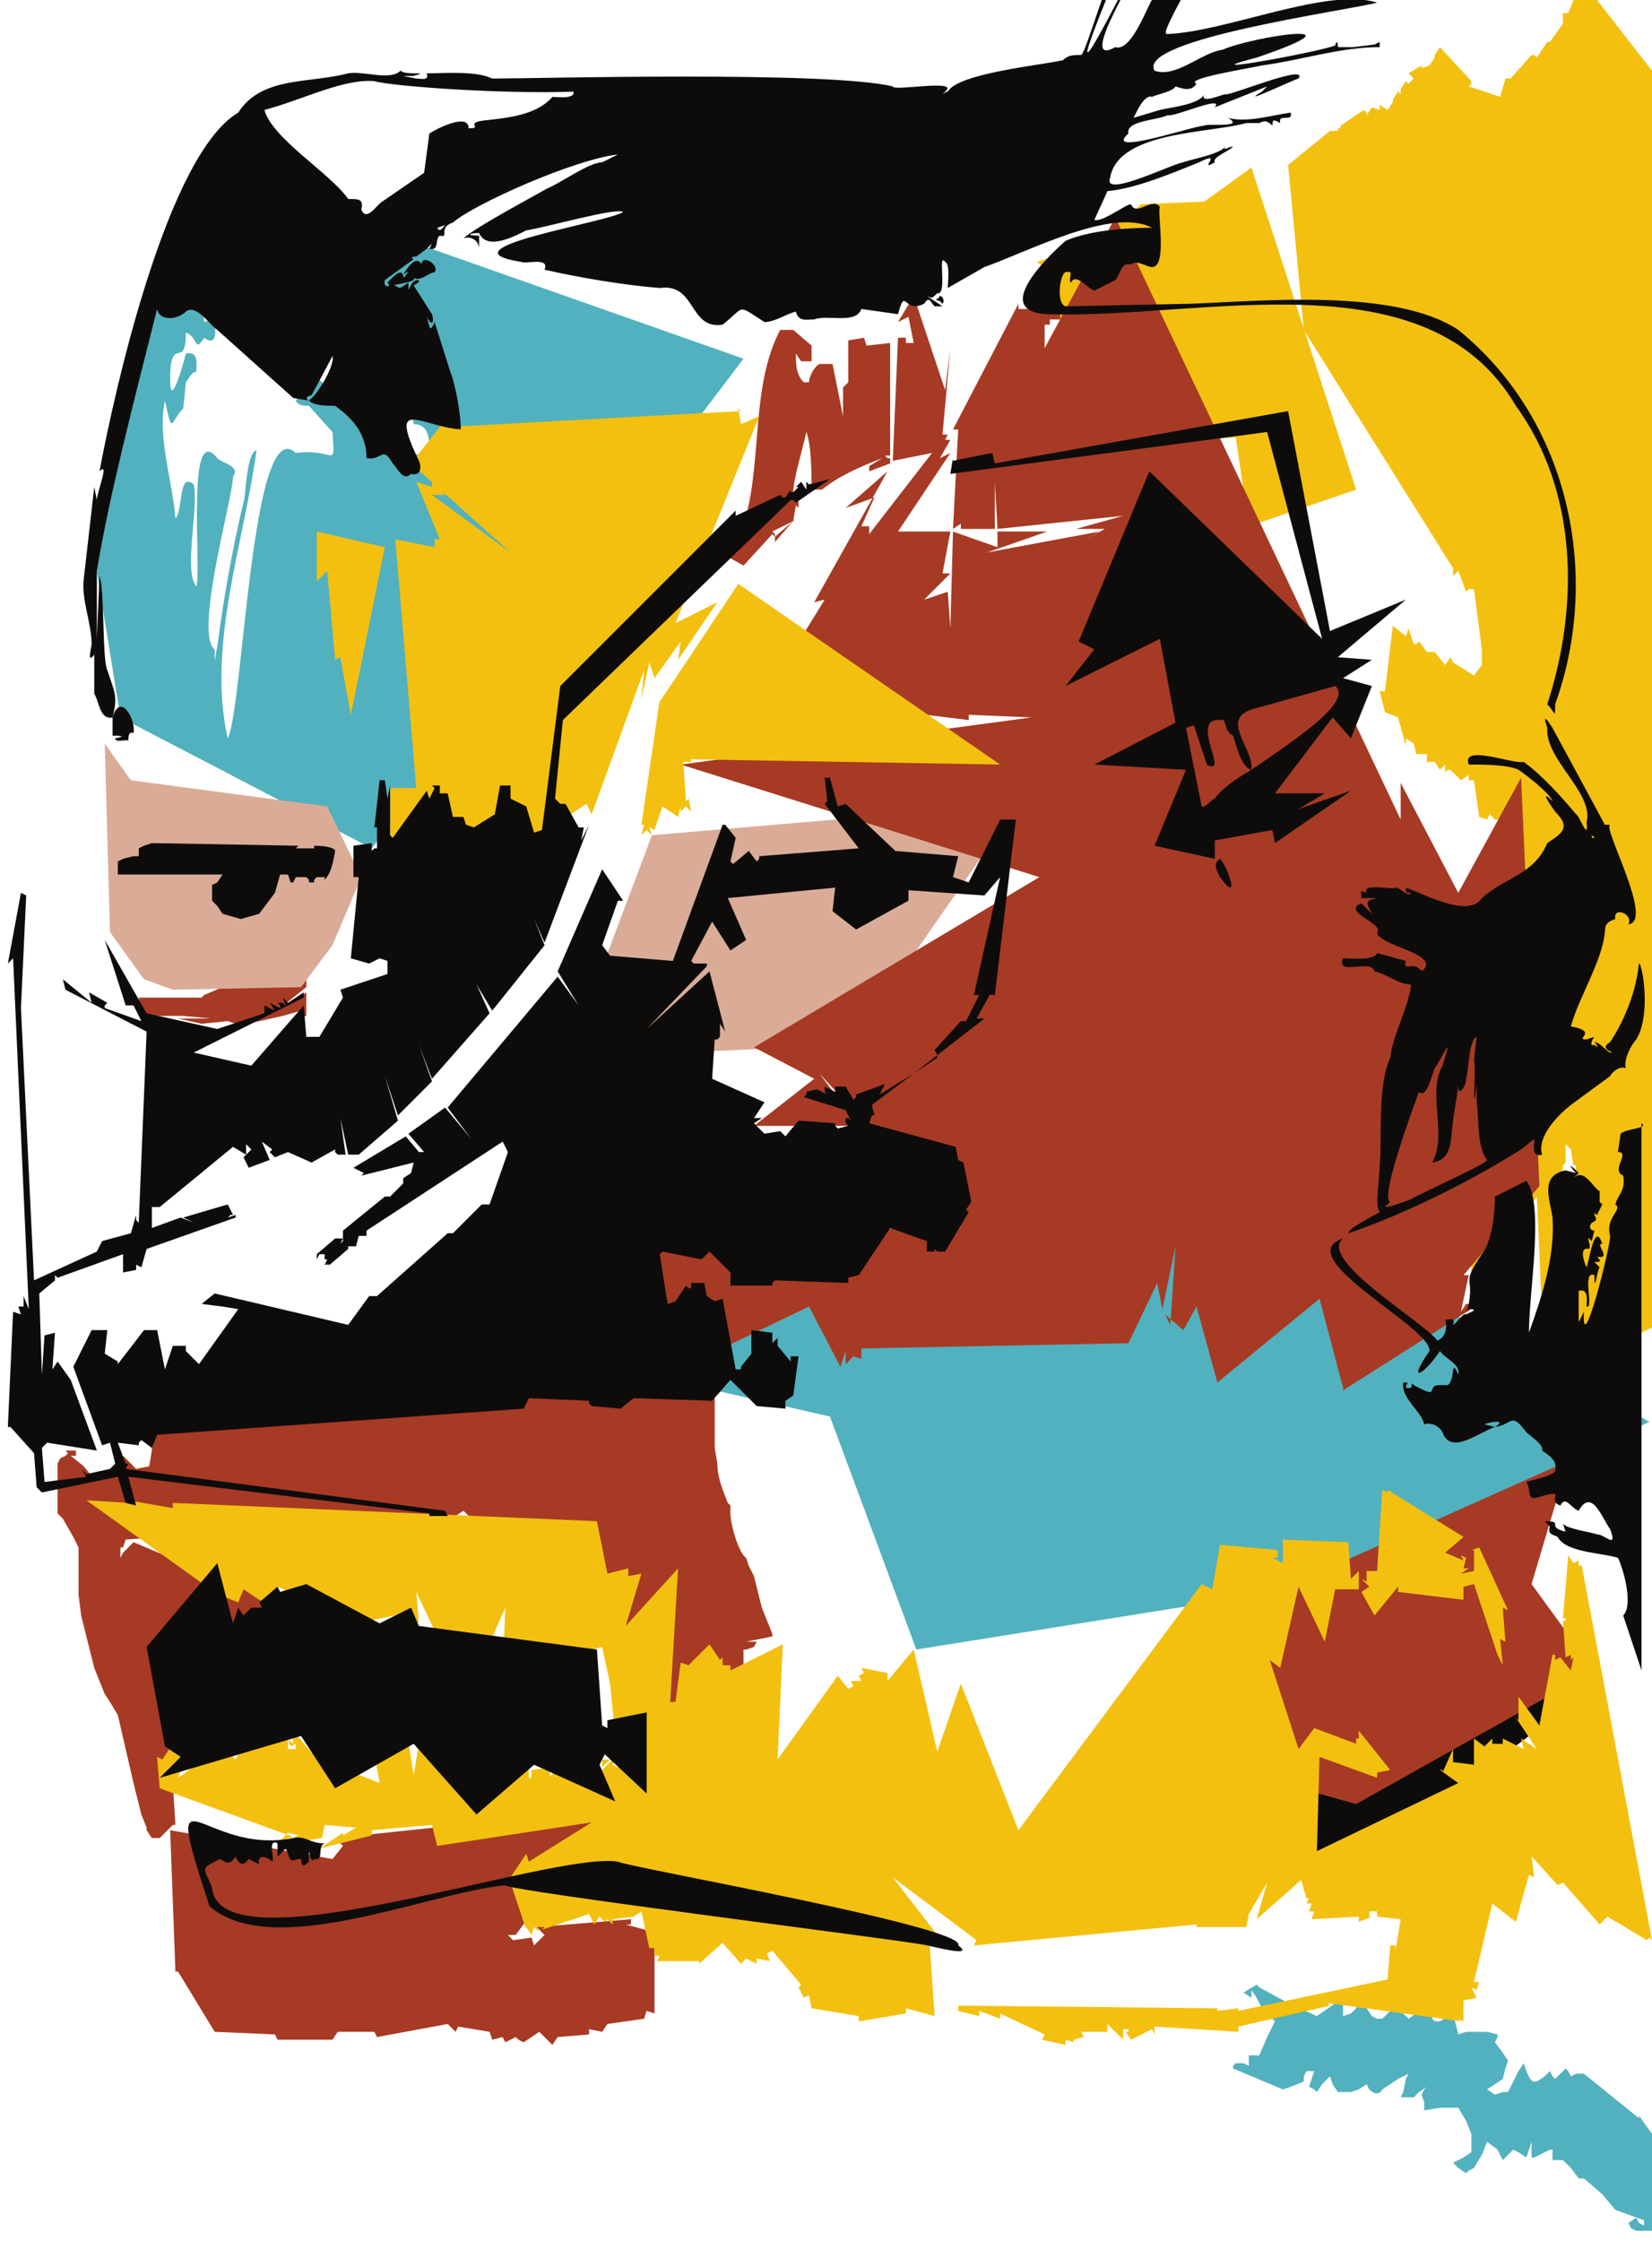
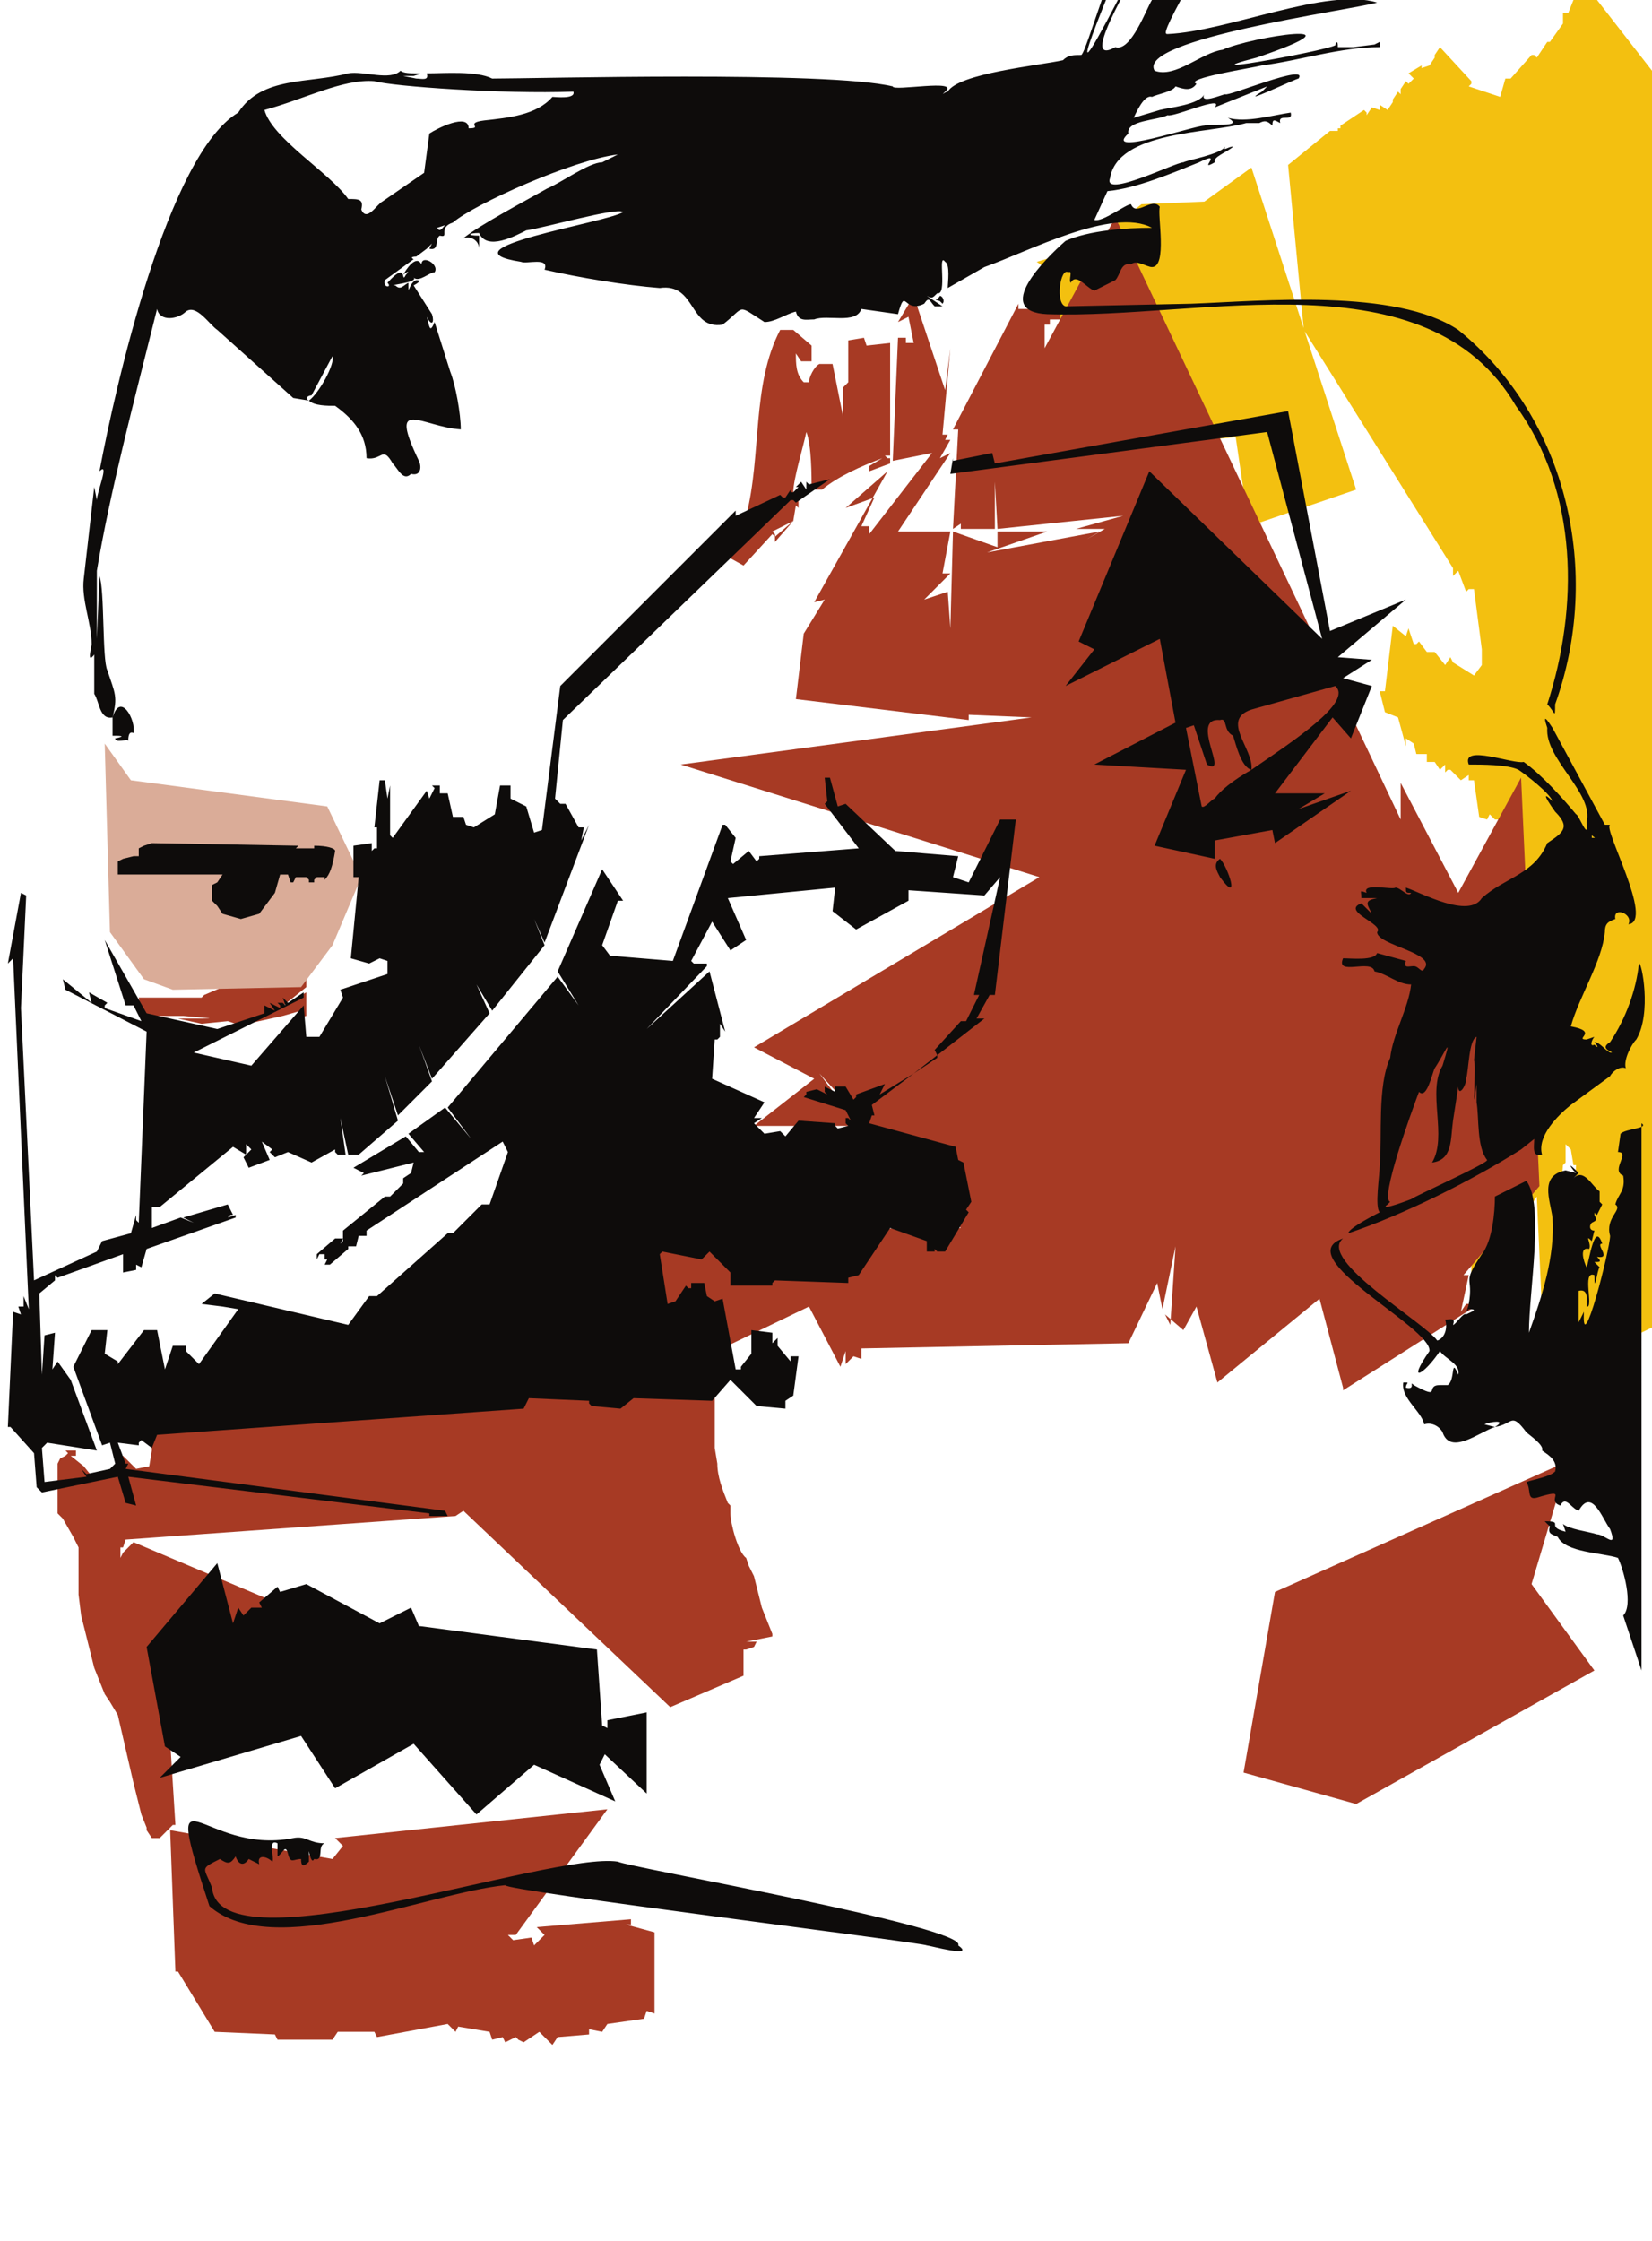
<svg xmlns="http://www.w3.org/2000/svg" viewBox="0 0 631 856" class="h">
-   <path d="m389 307-140 12-32 85 108-5Z" fill="#daac98" />
-   <path d="M284 137 142 324l-96-50-11-68 26-95 24 6c-3 4-8 0-7 6l3-1c2 3 2 11-3 7-4 6-2 0-7-2 0 15-6 0-6 18 0 12 5-6 6-10 5-1 4 4 4 7-2 0-3 3-4 4l-1 10c-5 5-4 11-7-3-3 14 3 31 4 45 3-3 1-18 7-13 2 9-4 33 1 39 2-7-4-64 8-49 2 2 9 3 6 7 0 8-15 60-7 66 0 8 0 3 1-1 2-16 6-39 10-55 1-3 1-19 5-20-5 36-19 75-11 110 6-12 9-125 26-109 15-2 15 7 14-8l-9-10c-2 0-4 0-5-2 4-5 0-14 6-17 4-1 1 7 3 9 4 4 12 12 15 17 3 0 7 2 9 4 0 4 7 7 9 9l9-3c0-4 0-10-6-10q1-5-44-42c-7-3-11 28-19 16-5-10-6-58-7-68l196 69Zm116 279 230 127-130 63-150 24-33-89-88-20 171-105Zm231 436h-6l-2-1-1-2 3-2 1 2 2 1v-2l-11-4-5-6-7-6h-2l-3-4-3-3h-4v-4h-1l-6 3h-1v-6l-2 6-3-2-2-1-4 4-2-4-4-3-2 5-3 5-2 1-1 1-3-2-2-2 4-2 3-2v-7l-2-5-3-5h-7l-6 1v-3l-1-3 1-2 1-1-3 2-2 2h-5l1-2 1-5 1-2-4 2-6 4c-1 2-3 2-5 0l-1-2-3 2-3 1h-5l-2-3-1-3-3 3-2 3-1-1-2-1 2-6h-3l-1 2v2l-5 2-3 1-19-8v-1l1-1h3l2 1v-4h4l3-7 3-6-5-5-2-4-2-3v3l-3-2 5-3 1 1 11 6 11 5 10-7v7l3-1 2-2 2-4 2 4 2 3 2 1h2l4-4 4 2 2 2 10-7-1 7 1 1h2l5-3 2 8 3-1h8l4 1v1l-1 2 3 4 2 3-1 3-1 4-6 4 3 2 3-1h2l4-8 2-3 1 3c2 5 3 5 7 2l2-2 1 2 1 1 4-4 1 1 1 2 2-1h3l21 17v-1l5 7" fill="#52b1be" />
-   <path d="m458 616 50 105 93-71Z" fill="#0e0c0b" />
  <path d="m498 126-6-63 16-13h3v-1h1v-1l9-6 1 1v1l2-3 3 1v-2l3 2 2-3v-1l2-3 1 1v-2l2-3 1 1 2-2-2-2 5-3v1l3-1 2-3v-1l2-3 12 13v1l-1 1 12 4 2-7h2l8-9h1l1 1 4-6h1l5-7V5h2l2-5h9l21 27v480l-33 16 4-78h-1l-1-6-2-2v7l-1 1-5 55-3 1-2-44-25 38v-27l12-155h-3l-2-2-1 2-3-1-2-14h-2v-2l-3 2-4-4h-1l-1 1v-3l-2 2-2-3h-3v-3h-4l-1-4-3-2v3l-3-11-5-2-2-8h2l3-25 5 4 1-3 2 6h1l1-1 3 4h3l4 5 2-3 1 2 8 5 3-4v-6l-3-23h-2l-1 1-3-8-2 2v-3l-57-91Zm20 61-41 14-5-34-62 5-7-67-7-5 20-6 20-16 24-1 18-13 40 123Z" fill="#f3c010" />
  <path d="m198 779-1-1-4 2-1-2-4 1-1-3-12-2-1 2-3-3-27 5-1-2h-14l-2 3h-21l-1-2-23-1-14-23h-1l-2-54 62 11 4-5-3-3 104-11-35 48h-3l2 2 7-1 1 3 4-4-3-3 36-3v2h-2l11 3v31l-3-1-1 3-14 2-2 3-5-1v2l-12 1-2 3-5-5-6 4-2-1ZM56 698l-2-5-3-12-6-26-3-5-2-3-4-10-5-20-1-8v-18l-2-4-4-7-2-2v-19l1-2 2-1 1-1-1-1h4v2h-2l5 4 4 5 8-4 1-3 2-2 5 5 5-1 1-6v-13l215-19v31l1 6c0 5 2 10 4 15l1 1v3c0 4 3 15 6 17l1 3 2 4 3 12 4 10v1l-10 2h4l-1 2-3 1h-1v10l-28 12-79-75-3 2-126 9-1 3h-1v4l1-2 4-4 52 22-38 54 2 32h-1l-5 5h-3l-2-3v-1ZM426 83l109 230v-14l22 42 24-44 7 156-29 34h2l-3 14 2-3h5l-52 33v-1l-9-34-39 32-8-29-5 9-7-6 2 4 2-30-5 24-2-10-11 23-102 2v4l-3-1-3 3v-5l-2 6-12-23-56 27-3-56 117-1-54-59 15 20h-40l23-18-23-12 109-65-137-43 134-18-24-1v2l-66-8 3-25 8-13-4 1 28-50-16 14 11-4-5 11h3v3l24-31-15 3 2-47h3v2h3l-2-10-4 2 6-10 12 36 2-16-3 33h2l-1 2h2l-4 7 4-2-20 30h20l-3 16h3l-10 10 9-3 1 14 1-37 17 6v-6h19l-23 8 43-8-5 3 7-4h-11l18-5-48 5-1-18v18h-13v-2l-3 2 2-38h-2l25-48v2h16v4h-4v2h-2v9l27-50ZM68 389h7c9 0 5 0-5-1H54l-1-7h24l1-1 7-3 32-3v3l-10 8 10-6v9l-4 1 1-2 1-1-7 2-18 4 2-1h-2l-3-1-10 1m226-203c-4 3-13 9-18 9 6-23 2-50 13-71h5l7 6v6h-4l-2-3c0 4 0 8 3 11h2c0-2 2-6 4-7h5l4 20v-11l2-2v-16l6-1 1 3 9-1v43h-2l1 1h1v2l-8 3v-2l5-3c-8 3-17 7-23 12h-4c0-5 0-17-2-22-1 5-5 18-5 23l2 2v4l-1-1-8 4 8-4-1 6-8 4 1 1v1l7-6-7 8v-2l-1-1-11 12-9-5m324 347-112 50-12 69 43 12 91-51-24-33 14-47Z" fill="#a73a24" />
-   <path d="m631 741-1-1-1 1-15-9-3 3-14-16-2 1-10-11 1 8-2-1-5 18-9-7-7 30h2l-1 3-2-1 2 4-5 1v8l-2-1 1 1-51-7 1 1-35 8v2l-32-2v3l-1-2-8 4-2-3h1v-1h-2v4l-6-6v3h-10l1 2-4 1v1l-3-1v2l-9-2 1-2-17-8v2l-8-3v2l-8-2v-2l99 1v1l8-1v1l57-12 1-13h2v2l2-12-9-1v-2h-3v2h1l-5 2v-2l-18 1 1-3h-2l1-3h-2l1-2h-1l-2-7-17 15 4-14-7 12-1 5h-19v-1l-85 8 1-2-32-24 17 22-163-22 6-9 1 3 24-15-59 9-2-8-23 2v2l-20 5 9-6v1l5-3-12-1-1 5-7 1-55-20-1-12 2 1 20-30-14 37 17-12 5 5 2-4 18-6v6h3v-2l-2 1-1-3 2 2-1-6 19 22 5-5 10 4-2-11 13-5 2 13 2-12 31 19 11-11v5h1v-3l7-1v3h1v-4l17 4 6-6h-1l5-6-4 8 2 1v-2l-3-30-3-14-38 10 1-25-15 34-19-40 1 12-4-4-20 4-30-14-4 7-9-6-2 5-5-2v1l-53-38 16 1v-1l17 3v-2l162 7 4 20 8-2v3l5-1-6 20 20-22-3 51h2l2-15 3 1 8-8 4 6 1-1v3h3v2l20-10-2 44 23-32 4 5 2-1-1-2h4l-1-2 2-1-1-2 10 2v3l10-12 9 39 9-26 22 56 70-94 4 2 3-17 22 2v3h-2l4 2v-9l25 1 1 14 3-3v7h-9l-4 20-10-21-7 31-4-3 11 34 6-8 16 6v-2h1v-3l12 15-5 1v2l-22-8-1 36 54-26-7-5h1v1l4-9v5l8 1v-10l4 3 3-3v2h4v-2l8 4-1-4 6 4-8-12 1 1v-9l8 11 5-27h1v2l2-1 4 5 1-5-1 1v-2l-2 1-1-14h1v-1h-1l2-24 2 3 2-1v2h1v-1l27 144Zm-303 29-18-3-1-5-2 1-2-4 1-1-11-13-2 1 1 3-5-1v2l-4-2-2 2-7-8-9 8v-1h-16l1-2h-2v-3h-2l-3-14-3 2-8 1v2l-2-2-1 1-2-2-2 3-2-4-18 6 1-1h-3l1 2-2-2-1 3-2-3v1l-6-18 160 22 2 29-11-3v2l-18 3v-2Zm-218-70-3 3 7-2-4-1Zm120-28h3l-3 3v-3Zm342-40-9-27-4 1v5l-25-3v-2l-9 11-5-9 3-2-3-3 2 1v-4h4l2-31 2 1v-1l29 18-7 6 7 3-1-2 2 1-1 4h2l-3 2 5-1v-8h-1l3-1 11 24-2-1 1 13-2-1 1 10-2-4ZM149 357v-56h10l-8-95 15 3v-3h2l-9-22 6 2v-3l5 6h-5l30 22-38-34 15-19v5l111-6-1-1 1 6 7-3-32 79 16-8-15 22 1-7-10 14-2-6-3 14 1-11-20 55-2-4m21 12 1-4h-1l7-48v1l30-45 100 69-118-2v1h-3l1 15 1-1 1 5-2-2-2 2v-2l-1 4-6-4-3 9-2-1 1 3-2-2-2 2Zm-111-46-4-22-2 1-3-34-4 4v-19l26 6-13 64Z" fill="#f3c010" />
  <path d="m40 284 2 72 13 18 11 4 49-1 12-16 11-26-13-27-75-10Z" fill="#daac98" />
  <path d="m360 116-1-1c-3-1-1 0 0-2 1 0 2 2 1 3Zm233 162 20 37h2c-3 1 17 37 7 38 2-4-6-7-5-2-3 1-4 2-4 5-1 11-10 25-13 36 11 2 1 5 6 5l3-1c-1 1-2 4 0 3 2 2 1 0 0-1 2 0 4 3 6 4 3 0-5-1 0-4 6-9 10-20 11-30 1-1 5 19-1 29-2 2-5 8-4 11-2-1-5 1-6 3l-15 11c-5 4-13 12-11 19-4 1-3-3-3-6l-5 4c-19 12-45 25-66 32 0-2 12-8 12-8-2-2 0-14 0-18 1-11-1-30 4-41 1-9 7-19 8-28-5 0-9-4-14-5-1-5-15 2-12-5 3 0 12 1 13-2l11 3c-1 3 1 2 3 2s3 3 4 1c5-6-18-9-18-14 3-3-14-8-6-11l4 4c-2-4-3-5 2-6h-6c0-3-1-3 2-2-2-4 10-1 11-2 2 0 5 4 6 2-2 0-2 0-2-2 6 2 24 12 29 4 9-8 20-9 25-21 6-4 9-6 3-12-5-7-4-7-1-4-1-3-10-10-13-12-4-2-14-2-19-2-3-8 17 0 21-1 7 5 15 14 20 20 1 0 5 11 4 3 3-11-16-24-15-36-2-6 0-3 2 0Zm-25 165c-4-5-3-16-4-22v-7c-2 17 0-8-1-9l1-9c-3 1-3 13-4 16 0 3-3 7-3 3l-2 13c-1 7 0 15-8 16 6-10-2-27 4-37 4-13 1-5-3 1-1 2-3 12-6 9-3 8-15 41-11 42l-1 1c-4 3 9-2 9-2 1-1 30-14 29-15Zm40-123c2 0 1 0 0-1v1Zm-142 15c-1-2-3-5 0-7 3 3 8 18 0 7Zm-342 1v-1h-3l-1 1v1h-2v-1l-1-1h-4l-1 2h-1l-1-3h-3l-2 7-6 8-7 2-7-2-2-3-2-2v-6l2-1 2-3H45v-5l2-1 4-1h2v-3l2-1 3-1 56 1-1 1h7v-1c5 0 8 1 8 2-1 6-2 9-4 11Zm-88-71v-15c-3 4-1-3-1-4 0-8-4-17-3-25l4-35 1 5c0-3 5-15 1-11 6-32 26-121 53-137 9-14 27-11 42-15 6-1 16 3 20-1 2 2 12 0 5 2h-4l5 1c2 0 5 1 4-2 7 0 19-1 25 2 17 0 128-3 153 3 0 2 26-3 20 2-2 2 0 0 1 0 4-7 35-10 44-12 2-2 4-2 7-2 2-1 13-41 17-40-4 11-29 69-3 19l10-18c1 2-27 45-11 36 6 2 12-15 14-18h11c-7 13-6 13-5 13 23-1 61-18 80-12-11 3-92 14-85 26 8 3 18-7 26-8 11-5 57-12 13 3-31 8 34-4 30-5 1-2 1 0 1 1h6l8-1 2-1v2c-15 0-30 5-45 7-4 1-30 5-25 7-2 3-5 2-8 1-1 2-7 3-9 4-3-1-6 6-7 8l10-3c4-1 15-2 17-6-2 4 7 0 8 0 1 1 32-12 28-6-1 0-24 11-14 5l2-2-20 8c4-5-16 4-18 3-4 2-16 2-15 7-10 9 25-3 29-3 1-1 16 1 9-3 7 2 17-1 24-2 1 4-5 0-4 4-2-1-3-2-3 1-2-2-3-2-5-1h-5c-14 4-49 3-52 21-3 8 25-6 28-6 2-1 14-3 16-6-1 2 1 0 3 0-2 2-8 4-7 6-7 4 4-5-6 0-10 4-24 10-35 11l-5 11c3 1 12-6 14-6 2 5 8-3 11 1-1 3 3 23-3 23-2 0-6-3-8-1-4-1-4 4-6 6l-8 4c-3-1-7-7-9-3-1-1 1-5-1-4-3-2-5 12-1 13l48-1c27-1 78-6 102 10 42 34 55 93 37 143 0 6 0 3-3 0 12-37 12-81-12-114-34-58-120-33-179-35-21-1-1-21 7-28 9-4 23-5 33-5-15-8-47 9-64 15l-14 8c0-2 1-9-1-10-3-4 1 13-3 12-2 2-2 2-4 1l6 4h-3c-2-2-2-4-4-1-8 4-7-7-10 4l-14-2c-2 6-13 2-18 4-3 0-6 1-7-3-4 1-8 4-12 4-11-7-7-6-16 1-13 2-10-16-24-14-13-1-31-4-44-7 2-5-7-2-9-3-32-5 33-15 39-19-2-2-30 6-37 7-4 2-15 8-18 1-4 0-5 1 0 1v5c0-3-3-5-6-4 6-5 25-15 32-19 5-2 16-10 21-10l6-3c-17 2-55 19-63 26-6 2-1 6-5 5-2 1 0 6-4 5l1-2-2 2-4 3s-3 0-1 1l-11 8c-1 3 3 3 1 1 8-9 5 1 7-3 2-2 0-1-1 0 1-2 5-8 7-4 0-4 7 0 5 3-2 0-6 4-8 2 2 2-11 3-7 3 2 2 3 0 5-1 0 6 0 0 3-1 3 0-1 2-1 2l7 11c1 3 0 5-2 1 1 3 1 7 3 2l6 19c2 5 4 16 4 22-15-1-28-13-16 12 1 2 1 6-3 5-3 3-5-2-7-4-4-7-4-1-10-2 0-9-5-15-12-20-3 0-8 0-10-2l-6-1-29-26c-3-2-8-10-12-7-3 3-10 4-11-1-9 36-18 70-23 100v26l1-24c2 5 1 32 3 36 3 9 4 10 2 18 3-10 9 1 8 6-2-1-2 2-2 3 0-1-5 1-5-1 5-1 1-1-1-1v-7c-5 1-5-6-7-9Zm91-129-8 15c-1 0-3 1-1 2 4-3 10-14 9-17Zm43-50-3 1c1 2 2 0 3-1Zm-69-44c3 11 25 24 32 34 4 0 6 0 5 4 2 5 6-2 8-3l16-11 2-15c3-2 15-8 15-2 6 0-2-2 6-3 9-1 20-2 26-9 1 0 9 1 8-2-27 1-69-2-76-4-12-1-27 7-42 11ZM61 679l8-8-6-4-7-38 27-32 6 23 2-6 2 3 3-3h4l-1-2 7-6 1 2 10-3 28 15 12-6 3 7 68 9 2 29 2 1v-3l15-3v31l-16-15-2 4 6 14-31-14-22 19-24-27-30 17-13-20-54 16Zm566-41-7-21c4-4 0-18-2-22-6-2-20-2-23-8-2-1-4-1-3-4l-2-2c8 0 0 2 8 4l-1-3c2 2 10 3 13 4 3 0 8 6 5-2-3-4-7-16-12-7-3-1-5-6-7-2-6-2 4-7-9-3-4 1-2-3-4-6 3-1 9-2 11-4 1-4-2-6-5-8 1-2-5-6-6-7-6-8-5-3-12-2 5-3-2-2-4-1l4 1c-6 2-17 11-20 2-1-2-4-4-7-3-1-5-9-10-8-16 3 0 1 0 1 2 4 1 1-3 3-1 11 6 4 0 10 0h3c3-2 1-11 4-4 1-4-5-6-7-9-6 9-13 13-4 0 1-9-54-36-33-43-10 8 31 32 36 39 3-1 4-5 3-8 2 0 4-1 3 2 1 0 4-5 5-4 2-1 5-2 1-2-2 3 0-1 0-2 2-11-3-7 5-19 4-5 5-16 5-22l12-6c7 9 1 42 1 58 5-14 10-29 9-44-1-7-5-16 5-18l4 1-1-1c-3-4 1 0 2 1l-2 2c4-4 7 3 10 5v4l1 1-2 4c-1 0-1-2-1 0 1 2 1 2-1 3-1 1-1 3 1 3l-1 4c-3-3 0 1-1 3-4-1-2 5-1 7 1-2 3-18 6-9-3 0 4 6-2 5 2 2 1 2-1 2l2 2c-1 1-2 11-2 3-5-2 0 13-3 12 0-2 1-7-3-6v12l2-4c-1 19 10-24 10-29-2-7 5-10 2-12 1-4 4-5 3-11-5-2 3-9-2-9l1-7c2-2 11-2 8-4M516 302l-29 20-1-5-22 4v7l-23-5 12-29-35-2 31-16-6-32-36 18 11-14-6-3 27-65 66 64-21-79-121 16 1-6v1l15-3 1 4 112-20 16 84 29-12-26 22 13 1-11 7 11 3-8 20-7-8-22 29h19l-10 6 20-7Zm-38-8c-4-1-6-10-7-13-4-2-2-7-5-6-12-1 4 22-5 17l-5-15-3 1 6 30c1 1 4-3 5-3 2-3 7-7 14-11Zm0 0c16-11 39-26 32-32l-32 9c-12 4 1 15 0 23ZM354 743c-1-1-162-21-161-23-30 3-89 29-113 8-19-58-3-19 32-26 5-1 6 2 12 2-3 1 0 7-4 6q-1 2-2-3v4c-2 2-3 2-3-1-3 0-4 2-5-2s-2 0-4 1v-5c-4-2-1 6-2 7-2-2-6-3-5 1l-4-2c-2 3-4 2-5-1-2 3-3 3-6 1-8 4-6 3-3 11 3 32 129-14 155-10 3 2 134 25 130 32 7 5-11 0-12 0ZM83 393l18-6v-3l4 2-2-3 4 2v-1l-1-1h2l1 1-1-3 2 2 6-4v2l-42 21 22 5 20-23 1 12h5l9-15-1-3 18-6v-5l-3-1-4 2-7-2 3-31h-2v-12l7-1v3l1-1h1v-8h-1l2-18h2l1 7 1-5v19l1 1 13-18 1 3 2-4-1-1h3v3h3l2 9h4l1 3 3 1 8-5 2-11h4v5l6 3 3 10 3-1 7-55 67-67v2l17-8 1 1h1l2-3v1h1l2-2h-1l2-2 2 3v-3l1 1 8-2-13 9-1-1h-1l-87 84-3 30 2 2h2l5 9h2l-1 5 3-6-17 45-4-9 4 10-20 25-6-10 5 11-22 25-5-13 5 14-13 13-5-15 5 17-15 13h-4l-3-14 2 14h-3l-1-1v-1l-9 5-9-4-5 2-2-2 1-1-4-3 3 7-8 3-2-4 3-3-2-2v4l-5-3-28 23h-3v8l11-4 5 2-4-2 17-5 2 4h-1l-1 1 3-1v1l-34 12-2 7-2-1v2l-5 1v-7l-25 9-1-1v2l-6 5 1 31 1-15 4-1-1 14 2-3 5 7 10 27-19-3-2 2 1 13 16-2-2-3 2 2 9-2 2-2-2-8-3 1-11-30 7-14h6l-1 9 5 3v1l10-13h5l3 15 3-9h5v2l5 5 15-21-6-1-8-1 5-4 51 12 8-11h3l27-24h2l11-11h3l7-20-2-4-52 34v2h-3l-1 4h-3v1l-7 6h-2l1-2h-1v-2h-2l-1 2v-2l7-6h3l-1 2 1-1v-4l16-13h2l5-5v-2l3-2 1-4-20 5 1-1-4-2 20-12 5 6h2l-6-7 14-10 10 12-9-12 42-50 8 11-8-13 17-39 8 12h-2l-6 17 3 4 24 2 19-52h1l4 5-2 9 1 1 6-5 3 4 1-1v-1l38-3-13-17 1-1-1-9h2l3 11 3-1 19 18 24 2-2 8 6 2 12-24h6l-8 67h-2l-5 9h3l-18 14-1-2 10-11h2l5-10h-2l10-45-6 7-29-2v4l-20 11-9-7 1-9-41 4 7 16-6 4-7-11-8 15 1 1h5v1l-23 24 24-22 6 23-2-3v5l-1 1h-1l-1 15 20 9-4 6h3l-3 2 4 4 6-1 2 2 5-6 14 1v1l1 1 4-1-1-1v-2h1l1 1-2-4-16-5 1-1v-1l4-1 4 2-1-1v-2l4 2v-2h4l3 5 1-1v-1l11-4-2 4 13-8-16 12 1 4h-1l-1 3 33 9 1 5 2 1 3 15-2 3 1 1-9 15h-3l-1-1v1h-3v-4l-14-5-12 18-4 1v2l-28-1-1 1v1h-16v-5l-8-8-3 3-15-3-1 1 3 19 3-1 4-6 1 1h1v-2h5l1 5 3 2 3-1 5 27h2v-1l4-5v-9l8 1v4l2-2v3l5 6v-2h3l-2 15-3 2v3l-11-1-10-10-7 8-30-1-5 4-11-1-1-1v-1l-23-1-2 4-140 10-2 5-4-3-1 1v1l-8-1 3 8h1l-1 2 122 16 1 2h-7v-1L49 564l3 11-4-1-3-10-29 6-2-2-1-13-9-10H3l2-44 3 1-1-3h2v-4l2 5-6-134-2 2 5-27 2 1-2 43 5 104 24-11 2-4 11-3 2-7v2l1 1 3-73-31-16-1-4 11 9-1-4 7 4-1 1v1l14 5-3-6h-3l-8-25 16 28 27 6Zm275 11-9 6 9-7v1Z" fill="#0e0c0b" />
</svg>